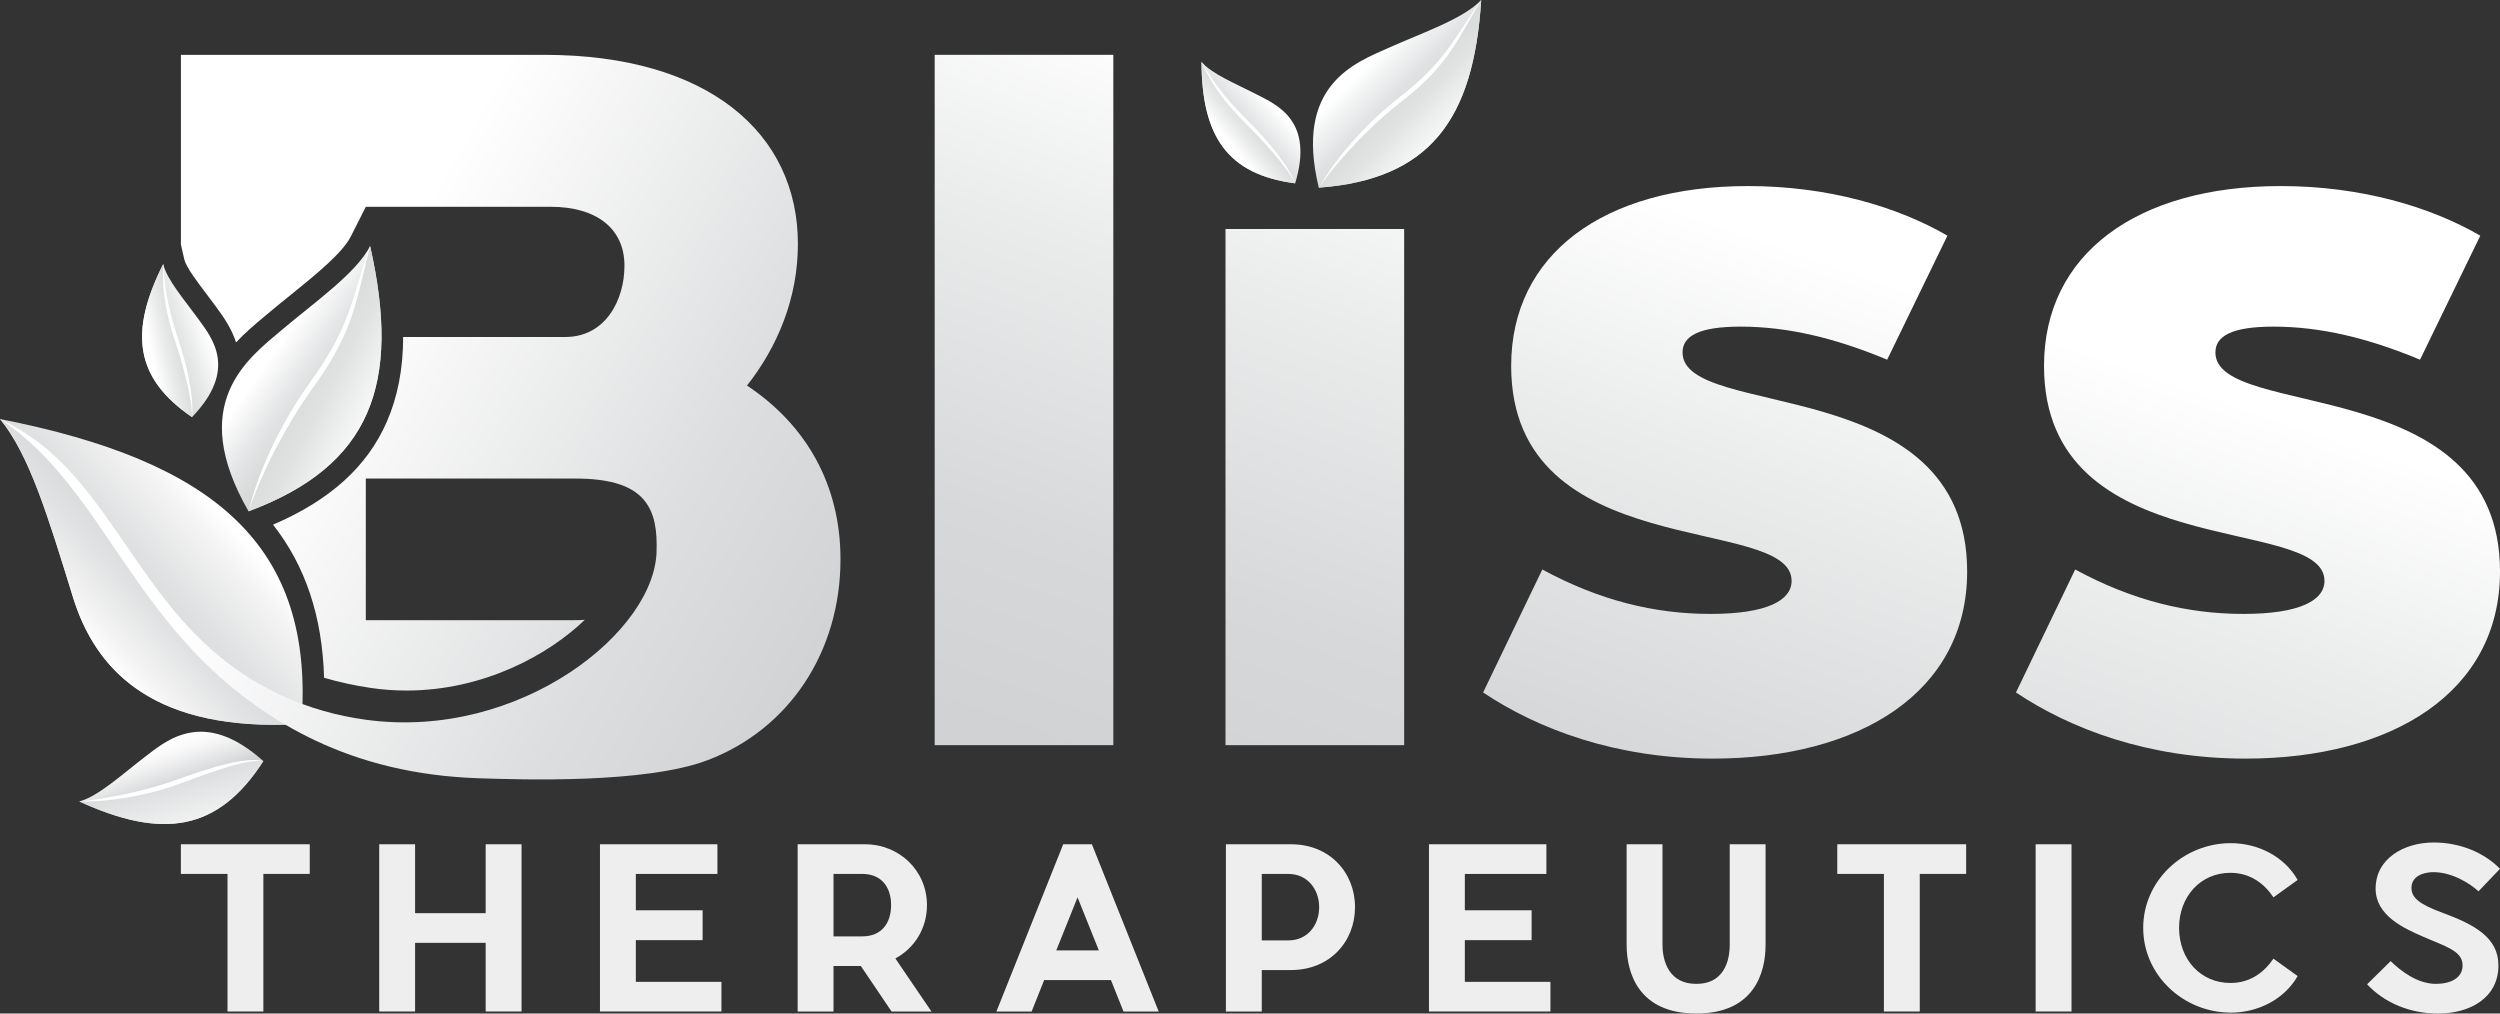
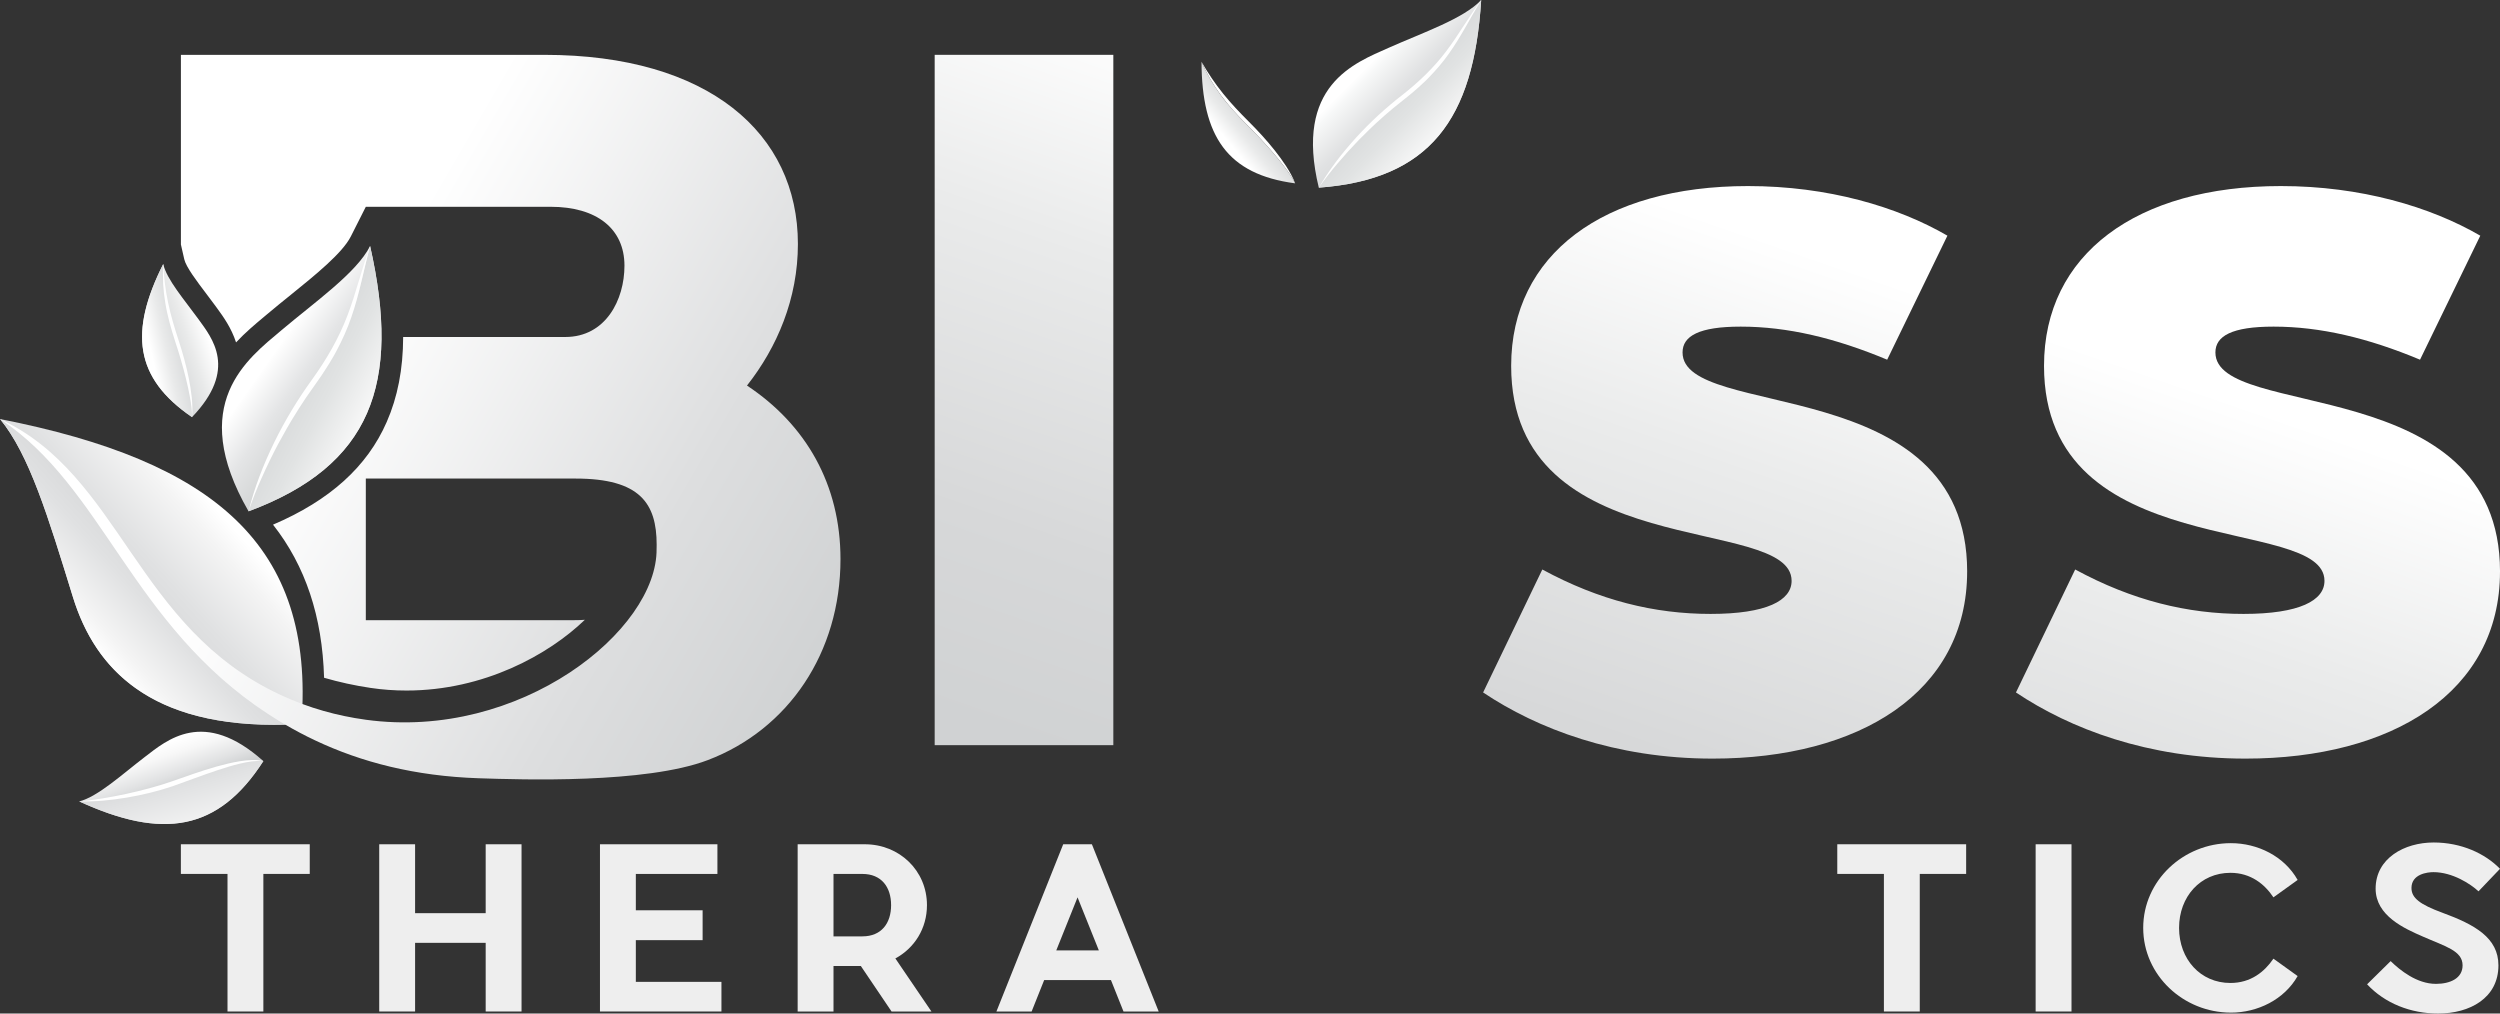
<svg xmlns="http://www.w3.org/2000/svg" width="148" height="60" viewBox="0 0 148 60" fill="none">
  <rect x="0" y="0" width="148" height="60" fill="#333333" stroke="none" />
  <g clip-path="url(#clip0_98_643)">
    <path d="M15.591 51.736V59.881H13.468V51.736H10.708V49.98H18.337V51.736H15.591Z" fill="#EEEEEE" />
    <path d="M30.875 59.881H28.752V55.816H24.573V59.881H22.45V49.981H24.573V54.06H28.752V49.981H30.875V59.881Z" fill="#EEEEEE" />
    <path d="M42.709 59.881H35.518V49.981H42.471V51.737H37.641V53.889H41.595V55.657H37.641V58.126H42.709V59.882V59.881Z" fill="#EEEEEE" />
    <path d="M53.005 56.74L55.141 59.881H52.78L50.962 57.188H49.343V59.881H47.221V49.981H51.201C53.244 49.981 54.876 51.539 54.876 53.585C54.876 54.971 54.133 56.132 53.005 56.74ZM51.055 55.433C52.182 55.433 52.753 54.654 52.753 53.585C52.753 52.515 52.182 51.737 51.055 51.737H49.343V55.433H51.055Z" fill="#EEEEEE" />
    <path d="M65.768 58.02H61.815L61.072 59.881H58.988L62.942 49.98H64.64L68.594 59.881H66.511L65.768 58.02H65.768ZM65.052 56.264L63.791 53.123L62.531 56.264H65.052H65.052Z" fill="#EEEEEE" />
-     <path d="M76.435 57.426H74.697V59.881H72.574V49.981H76.435C78.717 49.981 80.217 51.657 80.217 53.704C80.217 55.75 78.718 57.426 76.435 57.426ZM78.094 53.704C78.094 52.634 77.39 51.737 76.276 51.737H74.697V55.671H76.276C77.39 55.671 78.094 54.786 78.094 53.704Z" fill="#EEEEEE" />
-     <path d="M91.786 59.881H84.595V49.981H91.547V51.737H86.718V53.889H90.671V55.657H86.718V58.126H91.786V59.882L91.786 59.881Z" fill="#EEEEEE" />
-     <path d="M104.522 55.934C104.522 57.558 103.872 60 100.423 60C96.973 60 96.296 57.558 96.296 55.934V49.98H98.419V55.934C98.419 56.422 98.525 58.244 100.423 58.244C102.32 58.244 102.4 56.422 102.4 55.934V49.98H104.522V55.934Z" fill="#EEEEEE" />
    <path d="M113.65 51.736V59.881H111.527V51.736H108.767V49.98H116.396V51.736H113.65Z" fill="#EEEEEE" />
    <path d="M120.51 59.881V49.981H122.633V59.881H120.51Z" fill="#EEEEEE" />
    <path d="M132.066 59.947C129.266 59.947 126.878 57.742 126.878 54.931C126.878 52.119 129.266 49.915 132.066 49.915C133.645 49.915 135.223 50.68 136.02 52.093L134.587 53.123C134.069 52.344 133.247 51.671 132.04 51.671C130.262 51.671 129.001 53.083 129.001 54.931C129.001 56.78 130.262 58.192 132.04 58.192C133.247 58.192 134.056 57.532 134.587 56.753L136.02 57.783C135.223 59.182 133.645 59.948 132.066 59.948V59.947Z" fill="#EEEEEE" />
    <path d="M147.907 57.149C147.907 59.089 146.209 60.001 144.338 60.001C142.719 60.001 141.194 59.406 140.132 58.271L141.526 56.898C142.083 57.44 143.078 58.245 144.206 58.245C145.055 58.245 145.785 57.914 145.785 57.149C145.785 56.278 144.75 56.027 143.436 55.446C142.349 54.971 140.637 54.218 140.637 52.608C140.637 50.812 142.335 49.875 144.073 49.875C145.705 49.875 147.112 50.522 148 51.433L146.727 52.766C146.262 52.331 145.187 51.631 144.06 51.631C143.715 51.631 142.759 51.737 142.759 52.569C142.759 53.163 143.264 53.546 144.59 54.034C146.501 54.734 147.907 55.513 147.907 57.149L147.907 57.149Z" fill="#EEEEEE" />
    <path d="M65.909 44.114H55.333V3.246H65.909V44.114Z" fill="url(#paint0_linear_98_643)" />
-     <path d="M83.126 13.556H72.55V44.114H83.126V13.556Z" fill="url(#paint1_linear_98_643)" />
    <path d="M116.455 33.836C116.455 40.994 110.06 44.91 101.39 44.91C95.61 44.91 90.997 43.135 87.8 40.994L91.305 33.714C94.687 35.549 97.946 36.344 101.267 36.344C104.588 36.344 106.063 35.549 106.063 34.387C106.063 30.41 89.461 33.469 89.461 21.661C89.461 15.054 94.933 11.015 103.481 11.015C108.216 11.015 112.336 12.239 115.287 13.952L111.721 21.294C108.646 20.009 105.818 19.336 103.05 19.336C100.591 19.336 99.607 19.887 99.607 20.866C99.607 24.904 116.456 21.967 116.456 33.836H116.455Z" fill="url(#paint2_linear_98_643)" />
    <path d="M148 33.836C148 40.994 141.605 44.91 132.935 44.91C127.155 44.91 122.543 43.135 119.345 40.994L122.851 33.714C126.233 35.549 129.491 36.344 132.812 36.344C136.133 36.344 137.609 35.549 137.609 34.387C137.609 30.41 121.006 33.469 121.006 21.661C121.006 15.054 126.479 11.015 135.026 11.015C139.761 11.015 143.881 12.239 146.833 13.952L143.266 21.294C140.192 20.009 137.363 19.336 134.596 19.336C132.136 19.336 131.152 19.887 131.152 20.866C131.152 24.904 148.001 21.967 148.001 33.836H148Z" fill="url(#paint3_linear_98_643)" />
    <path d="M0 24.807C1.736 26.905 2.853 30.605 4.317 35.346C5.679 39.758 9.161 43.369 17.845 42.86C18.657 32.236 12.643 27.295 0 24.807Z" fill="url(#paint4_linear_98_643)" />
    <path d="M16.893 42.9C8.903 43.098 5.628 39.593 4.317 35.346C2.853 30.606 1.737 26.906 0 24.807C6.126 28.826 7.773 36.983 15.852 42.257C16.057 42.392 16.265 42.524 16.477 42.654C16.614 42.737 16.753 42.82 16.893 42.9Z" fill="url(#paint5_linear_98_643)" />
    <path d="M8.557 44.825C7.232 45.839 5.803 47.157 4.693 47.444C9.609 49.702 12.91 49.228 15.59 45.056C12.055 41.9 9.883 43.811 8.557 44.825Z" fill="url(#paint6_linear_98_643)" />
    <path d="M14.887 44.999C14.651 45.006 14.417 45.036 14.183 45.07C13.717 45.145 13.259 45.257 12.807 45.386C12.354 45.511 11.909 45.66 11.464 45.808L10.141 46.271C9.705 46.424 9.258 46.554 8.811 46.675C8.362 46.799 7.909 46.903 7.455 47.003C6.545 47.198 5.625 47.352 4.692 47.445C9.61 49.703 12.909 49.229 15.591 45.057C15.361 45.009 15.123 44.988 14.888 45L14.887 44.999Z" fill="url(#paint7_linear_98_643)" />
    <path d="M15.59 45.056C15.122 45.017 14.662 45.101 14.21 45.206C13.759 45.313 13.315 45.452 12.873 45.597C11.989 45.891 11.121 46.225 10.236 46.539C9.341 46.842 8.424 47.064 7.497 47.219C6.57 47.374 5.631 47.468 4.692 47.444C5.625 47.351 6.545 47.197 7.455 47.002C7.909 46.902 8.363 46.798 8.811 46.674C9.259 46.553 9.705 46.423 10.141 46.27L11.464 45.807C11.909 45.658 12.353 45.509 12.806 45.384C13.259 45.256 13.717 45.145 14.183 45.068C14.417 45.035 14.65 45.004 14.887 44.998C15.123 44.986 15.361 45.007 15.59 45.055L15.59 45.056Z" fill="white" />
    <path d="M9.663 15.632C9.874 16.557 10.935 17.771 11.746 18.893C12.556 20.014 14.093 21.858 11.368 24.694C7.958 22.371 7.65 19.633 9.663 15.632Z" fill="url(#paint8_linear_98_643)" />
    <path d="M11.368 24.694C7.959 22.37 7.65 19.633 9.663 15.632C9.638 16.018 9.642 16.405 9.659 16.793C9.679 17.18 9.723 17.566 9.788 17.95C9.849 18.334 9.938 18.713 10.035 19.089C10.135 19.464 10.25 19.835 10.366 20.204C10.61 20.936 10.825 21.672 11.009 22.419C11.1 22.793 11.184 23.168 11.25 23.546C11.319 23.925 11.364 24.307 11.368 24.694V24.694Z" fill="url(#paint9_linear_98_643)" />
    <path d="M11.368 24.695C11.364 24.308 11.319 23.925 11.25 23.547C11.184 23.169 11.1 22.793 11.009 22.419C10.825 21.672 10.609 20.936 10.366 20.204C10.25 19.835 10.134 19.465 10.034 19.09C9.938 18.713 9.849 18.334 9.788 17.951C9.723 17.567 9.679 17.181 9.659 16.793C9.642 16.405 9.638 16.018 9.663 15.633C9.702 16.404 9.794 17.169 9.953 17.919C10.109 18.671 10.332 19.406 10.571 20.139C10.812 20.873 11.021 21.623 11.174 22.383C11.251 22.764 11.313 23.147 11.354 23.533C11.388 23.919 11.412 24.31 11.368 24.695V24.695Z" fill="white" />
    <path d="M21.91 14.566C21.11 16.153 18.632 17.884 16.651 19.559C14.671 21.233 11.045 23.896 14.714 30.27C21.96 27.574 23.76 22.737 21.91 14.566Z" fill="url(#paint10_linear_98_643)" />
    <path d="M14.715 30.27C14.946 29.584 15.213 28.911 15.511 28.252C15.804 27.592 16.12 26.943 16.457 26.304C16.804 25.672 17.151 25.039 17.541 24.432L17.683 24.202L17.831 23.976L18.127 23.524L18.75 22.637L19.062 22.188L19.36 21.728C19.462 21.576 19.552 21.416 19.646 21.26L19.785 21.024L19.916 20.782C20.262 20.137 20.564 19.467 20.799 18.776C21.281 17.394 21.531 15.964 21.909 14.567C23.759 22.738 21.96 27.574 14.715 30.271V30.27Z" fill="url(#paint11_linear_98_643)" />
    <path d="M21.909 14.566C21.531 15.964 21.281 17.393 20.799 18.775C20.564 19.467 20.262 20.137 19.916 20.782L19.785 21.024L19.646 21.259C19.552 21.416 19.462 21.576 19.36 21.727L19.062 22.187L18.75 22.637L18.127 23.524L17.831 23.976L17.683 24.202L17.541 24.431C17.151 25.038 16.804 25.672 16.457 26.304C16.12 26.942 15.804 27.592 15.511 28.252C15.213 28.911 14.947 29.583 14.715 30.27C15.058 28.86 15.597 27.499 16.233 26.19C16.874 24.884 17.632 23.629 18.486 22.451C19.327 21.281 20.052 20.034 20.564 18.69C20.821 18.018 21.033 17.329 21.241 16.635C21.456 15.943 21.659 15.246 21.909 14.565V14.566Z" fill="white" />
-     <path d="M71.128 3.659C71.726 4.378 73.2 4.973 74.412 5.598C75.624 6.223 77.796 7.16 76.673 10.854C72.644 10.323 71.15 8.059 71.128 3.659Z" fill="url(#paint12_linear_98_643)" />
    <path d="M76.673 10.854C72.645 10.323 71.15 8.059 71.129 3.66C71.28 4.009 71.456 4.347 71.644 4.68C71.835 5.011 72.046 5.33 72.274 5.638C72.499 5.947 72.746 6.241 72.999 6.528C73.255 6.813 73.522 7.086 73.789 7.358C74.329 7.893 74.847 8.443 75.342 9.017C75.589 9.305 75.83 9.596 76.057 9.899C76.286 10.201 76.497 10.516 76.673 10.854Z" fill="url(#paint13_linear_98_643)" />
    <path d="M76.673 10.854C76.497 10.516 76.286 10.2 76.057 9.899C75.83 9.596 75.589 9.305 75.342 9.017C74.847 8.443 74.329 7.892 73.789 7.358C73.522 7.086 73.255 6.813 72.999 6.528C72.746 6.24 72.5 5.947 72.274 5.638C72.046 5.33 71.835 5.011 71.644 4.68C71.456 4.347 71.279 4.009 71.129 3.66C71.508 4.32 71.931 4.949 72.405 5.538C72.877 6.128 73.402 6.674 73.939 7.211C74.478 7.748 74.997 8.314 75.471 8.912C75.708 9.212 75.934 9.521 76.142 9.841C76.345 10.164 76.541 10.497 76.674 10.854L76.673 10.854Z" fill="white" />
    <path d="M87.687 0C86.656 1.105 84.222 1.933 82.207 2.831C80.193 3.729 76.6 5.045 78.073 11.11C84.626 10.621 87.247 7.101 87.687 0Z" fill="url(#paint14_linear_98_643)" />
    <path d="M78.074 11.11C78.427 10.605 78.804 10.12 79.205 9.652C79.601 9.182 80.013 8.728 80.44 8.286C80.874 7.852 81.308 7.418 81.77 7.015L81.941 6.861L82.116 6.712L82.464 6.413L83.184 5.836L83.546 5.543L83.899 5.239C84.018 5.139 84.129 5.029 84.243 4.924L84.414 4.766L84.578 4.599C85.014 4.154 85.42 3.679 85.777 3.171C86.499 2.157 87.044 1.05 87.686 0C87.247 7.101 84.626 10.621 78.073 11.11H78.074Z" fill="url(#paint15_linear_98_643)" />
    <path d="M87.686 0C87.044 1.051 86.499 2.157 85.778 3.171C85.421 3.679 85.014 4.154 84.579 4.599L84.414 4.766L84.244 4.924C84.13 5.029 84.018 5.139 83.9 5.239L83.547 5.543L83.184 5.836L82.465 6.413L82.116 6.712L81.941 6.861L81.771 7.015C81.308 7.418 80.874 7.852 80.441 8.286C80.014 8.728 79.601 9.183 79.205 9.652C78.804 10.119 78.427 10.605 78.074 11.11C78.69 10.041 79.454 9.059 80.285 8.141C81.12 7.227 82.037 6.382 83.015 5.624C83.979 4.868 84.868 4.021 85.606 3.046C85.976 2.559 86.313 2.046 86.648 1.53C86.988 1.016 87.321 0.496 87.687 0L87.686 0Z" fill="white" />
    <path d="M44.223 22.824C46.006 20.561 47.236 17.685 47.236 14.443C47.236 7.896 41.948 3.247 32.232 3.247H10.71V14.476L10.909 15.351C11.012 15.805 11.671 16.674 12.201 17.373C12.395 17.628 12.594 17.891 12.783 18.151L12.875 18.279C13.199 18.723 13.693 19.401 13.974 20.27C14.526 19.681 15.103 19.197 15.596 18.785C15.674 18.718 15.751 18.655 15.826 18.592C16.276 18.212 16.753 17.826 17.215 17.454C18.646 16.297 20.27 14.988 20.769 13.997L21.656 12.242H32.601C35.308 12.242 36.968 13.526 36.968 15.729C36.968 17.747 35.861 19.95 33.463 19.95H23.867C23.862 21.86 23.538 23.51 22.894 24.98C21.738 27.625 19.53 29.621 16.163 31.06C18.082 33.5 19.081 36.494 19.186 40.124C20.067 40.38 20.984 40.583 21.938 40.724C22.638 40.829 23.353 40.88 24.064 40.88C28.655 40.88 32.487 38.752 34.623 36.692C34.426 36.708 34.224 36.714 34.016 36.714H21.656V28.331H34.077C37.889 28.331 38.874 29.8 38.874 32.247C38.874 32.297 38.874 32.346 38.872 32.395C38.871 32.423 38.871 32.453 38.87 32.482C38.935 37.311 30.791 43.859 21.656 42.609C20.777 42.488 19.946 42.313 19.158 42.088C18.728 41.966 18.31 41.829 17.907 41.68C17.905 41.679 17.903 41.679 17.901 41.678C17.891 41.674 17.88 41.67 17.87 41.666C17.441 41.506 17.029 41.334 16.629 41.148C7.982 37.141 7.199 28.154 0 24.807C6.126 28.826 7.773 36.983 15.852 42.257C16.057 42.392 16.265 42.524 16.477 42.654C16.614 42.737 16.753 42.82 16.893 42.9C17.171 43.064 17.456 43.222 17.747 43.376C18.044 43.534 18.348 43.686 18.657 43.831C21.379 45.119 24.553 45.949 28.356 46.073C30.875 46.156 38.224 46.4 41.904 44.997C46.673 43.181 49.757 38.642 49.757 33.102C49.757 28.698 47.727 25.149 44.222 22.825L44.223 22.824Z" fill="url(#paint16_linear_98_643)" />
  </g>
  <defs>
    <linearGradient id="paint0_linear_98_643" x1="51.593" y1="49.373" x2="68.262" y2="1.449" gradientUnits="userSpaceOnUse">
      <stop offset="0.16" stop-color="#D0D2D3" />
      <stop offset="0.39" stop-color="#D7D8D9" />
      <stop offset="0.73" stop-color="#EAEBEB" />
      <stop offset="0.99" stop-color="white" />
    </linearGradient>
    <linearGradient id="paint1_linear_98_643" x1="68.456" y1="55.537" x2="85.522" y2="6.474" gradientUnits="userSpaceOnUse">
      <stop offset="0.15" stop-color="#D0D2D3" />
      <stop offset="0.39" stop-color="#D7D8D9" />
      <stop offset="0.73" stop-color="#EAEBEB" />
      <stop offset="0.99" stop-color="white" />
    </linearGradient>
    <linearGradient id="paint2_linear_98_643" x1="90.594" y1="62.939" x2="107.263" y2="15.015" gradientUnits="userSpaceOnUse">
      <stop offset="0.15" stop-color="#D0D2D3" />
      <stop offset="0.39" stop-color="#D7D8D9" />
      <stop offset="0.73" stop-color="#EAEBEB" />
      <stop offset="1" stop-color="white" />
    </linearGradient>
    <linearGradient id="paint3_linear_98_643" x1="118.704" y1="72.716" x2="135.373" y2="24.793" gradientUnits="userSpaceOnUse">
      <stop offset="0.15" stop-color="#D0D2D3" />
      <stop offset="0.39" stop-color="#D7D8D9" />
      <stop offset="0.73" stop-color="#EAEBEB" />
      <stop offset="1" stop-color="white" />
    </linearGradient>
    <linearGradient id="paint4_linear_98_643" x1="3.828" y1="38.385" x2="12.882" y2="30.215" gradientUnits="userSpaceOnUse">
      <stop offset="0.03" stop-color="#D0D2D3" />
      <stop offset="0.31" stop-color="#D4D5D6" />
      <stop offset="0.59" stop-color="#E0E1E2" />
      <stop offset="0.88" stop-color="#F4F4F4" />
      <stop offset="1" stop-color="white" />
    </linearGradient>
    <linearGradient id="paint5_linear_98_643" x1="13.383" y1="29.454" x2="4.037" y2="37.868" gradientUnits="userSpaceOnUse">
      <stop offset="0.15" stop-color="#D0D2D3" />
      <stop offset="0.38" stop-color="#D4D5D6" />
      <stop offset="0.61" stop-color="#E0E1E2" />
      <stop offset="0.84" stop-color="#F4F4F4" />
      <stop offset="0.94" stop-color="white" />
    </linearGradient>
    <linearGradient id="paint6_linear_98_643" x1="11.242" y1="49.493" x2="9.443" y2="44.139" gradientUnits="userSpaceOnUse">
      <stop offset="0.55" stop-color="#D0D2D3" />
      <stop offset="0.67" stop-color="#E1E2E3" />
      <stop offset="0.87" stop-color="#F7F7F7" />
      <stop offset="1" stop-color="white" />
    </linearGradient>
    <linearGradient id="paint7_linear_98_643" x1="9.436" y1="43.773" x2="11.832" y2="52.272" gradientUnits="userSpaceOnUse">
      <stop offset="0.15" stop-color="#D0D2D3" />
      <stop offset="0.36" stop-color="#E1E2E3" />
      <stop offset="0.68" stop-color="#F7F7F7" />
      <stop offset="0.88" stop-color="white" />
    </linearGradient>
    <linearGradient id="paint8_linear_98_643" x1="7.836" y1="21.066" x2="12.218" y2="19.574" gradientUnits="userSpaceOnUse">
      <stop offset="0.23" stop-color="#D0D2D3" />
      <stop offset="0.44" stop-color="#D6D8D9" />
      <stop offset="0.74" stop-color="#E9EAEA" />
      <stop offset="1" stop-color="white" />
    </linearGradient>
    <linearGradient id="paint9_linear_98_643" x1="11.59" y1="19.927" x2="8.879" y2="20.529" gradientUnits="userSpaceOnUse">
      <stop stop-color="#D0D2D3" />
      <stop offset="0.27" stop-color="#D6D8D9" />
      <stop offset="0.67" stop-color="#E9EAEA" />
      <stop offset="1" stop-color="white" />
    </linearGradient>
    <linearGradient id="paint10_linear_98_643" x1="20.661" y1="24.056" x2="15.873" y2="20.684" gradientUnits="userSpaceOnUse">
      <stop stop-color="#D0D2D3" />
      <stop offset="0.25" stop-color="#D5D7D7" />
      <stop offset="0.57" stop-color="#E4E5E6" />
      <stop offset="0.91" stop-color="#FDFDFD" />
      <stop offset="0.93" stop-color="white" />
    </linearGradient>
    <linearGradient id="paint11_linear_98_643" x1="15.215" y1="20.828" x2="23.168" y2="24.954" gradientUnits="userSpaceOnUse">
      <stop stop-color="#D0D2D3" />
      <stop offset="0.26" stop-color="#D4D6D7" />
      <stop offset="0.55" stop-color="#E1E3E3" />
      <stop offset="0.85" stop-color="#F8F8F8" />
      <stop offset="0.93" stop-color="white" />
    </linearGradient>
    <linearGradient id="paint12_linear_98_643" x1="71.629" y1="9.275" x2="75.2" y2="6.07" gradientUnits="userSpaceOnUse">
      <stop offset="0.15" stop-color="#D0D2D3" />
      <stop offset="0.39" stop-color="#D4D6D7" />
      <stop offset="0.65" stop-color="#E1E2E3" />
      <stop offset="0.92" stop-color="#F6F7F7" />
      <stop offset="1" stop-color="white" />
    </linearGradient>
    <linearGradient id="paint13_linear_98_643" x1="74.737" y1="6.568" x2="72.633" y2="8.3" gradientUnits="userSpaceOnUse">
      <stop stop-color="#D0D2D3" />
      <stop offset="0.27" stop-color="#D6D8D9" />
      <stop offset="0.67" stop-color="#E9EAEA" />
      <stop offset="1" stop-color="white" />
    </linearGradient>
    <linearGradient id="paint14_linear_98_643" x1="85.74" y1="8.39" x2="81.114" y2="3.757" gradientUnits="userSpaceOnUse">
      <stop offset="0.14" stop-color="#D0D2D3" />
      <stop offset="0.38" stop-color="#D4D6D7" />
      <stop offset="0.65" stop-color="#E1E2E3" />
      <stop offset="0.92" stop-color="#F6F7F7" />
      <stop offset="1" stop-color="white" />
    </linearGradient>
    <linearGradient id="paint15_linear_98_643" x1="80.733" y1="3.529" x2="86.231" y2="8.776" gradientUnits="userSpaceOnUse">
      <stop stop-color="#D0D2D3" />
      <stop offset="0.26" stop-color="#D4D6D7" />
      <stop offset="0.55" stop-color="#E1E3E3" />
      <stop offset="0.85" stop-color="#F8F8F8" />
      <stop offset="0.93" stop-color="white" />
    </linearGradient>
    <linearGradient id="paint16_linear_98_643" x1="63.587" y1="43.793" x2="21.009" y2="19.087" gradientUnits="userSpaceOnUse">
      <stop offset="0.3" stop-color="#D0D2D3" />
      <stop offset="0.55" stop-color="#DDDEDF" />
      <stop offset="1" stop-color="white" />
    </linearGradient>
    <clipPath id="clip0_98_643">
      <rect width="148" height="60" fill="white" />
    </clipPath>
  </defs>
</svg>